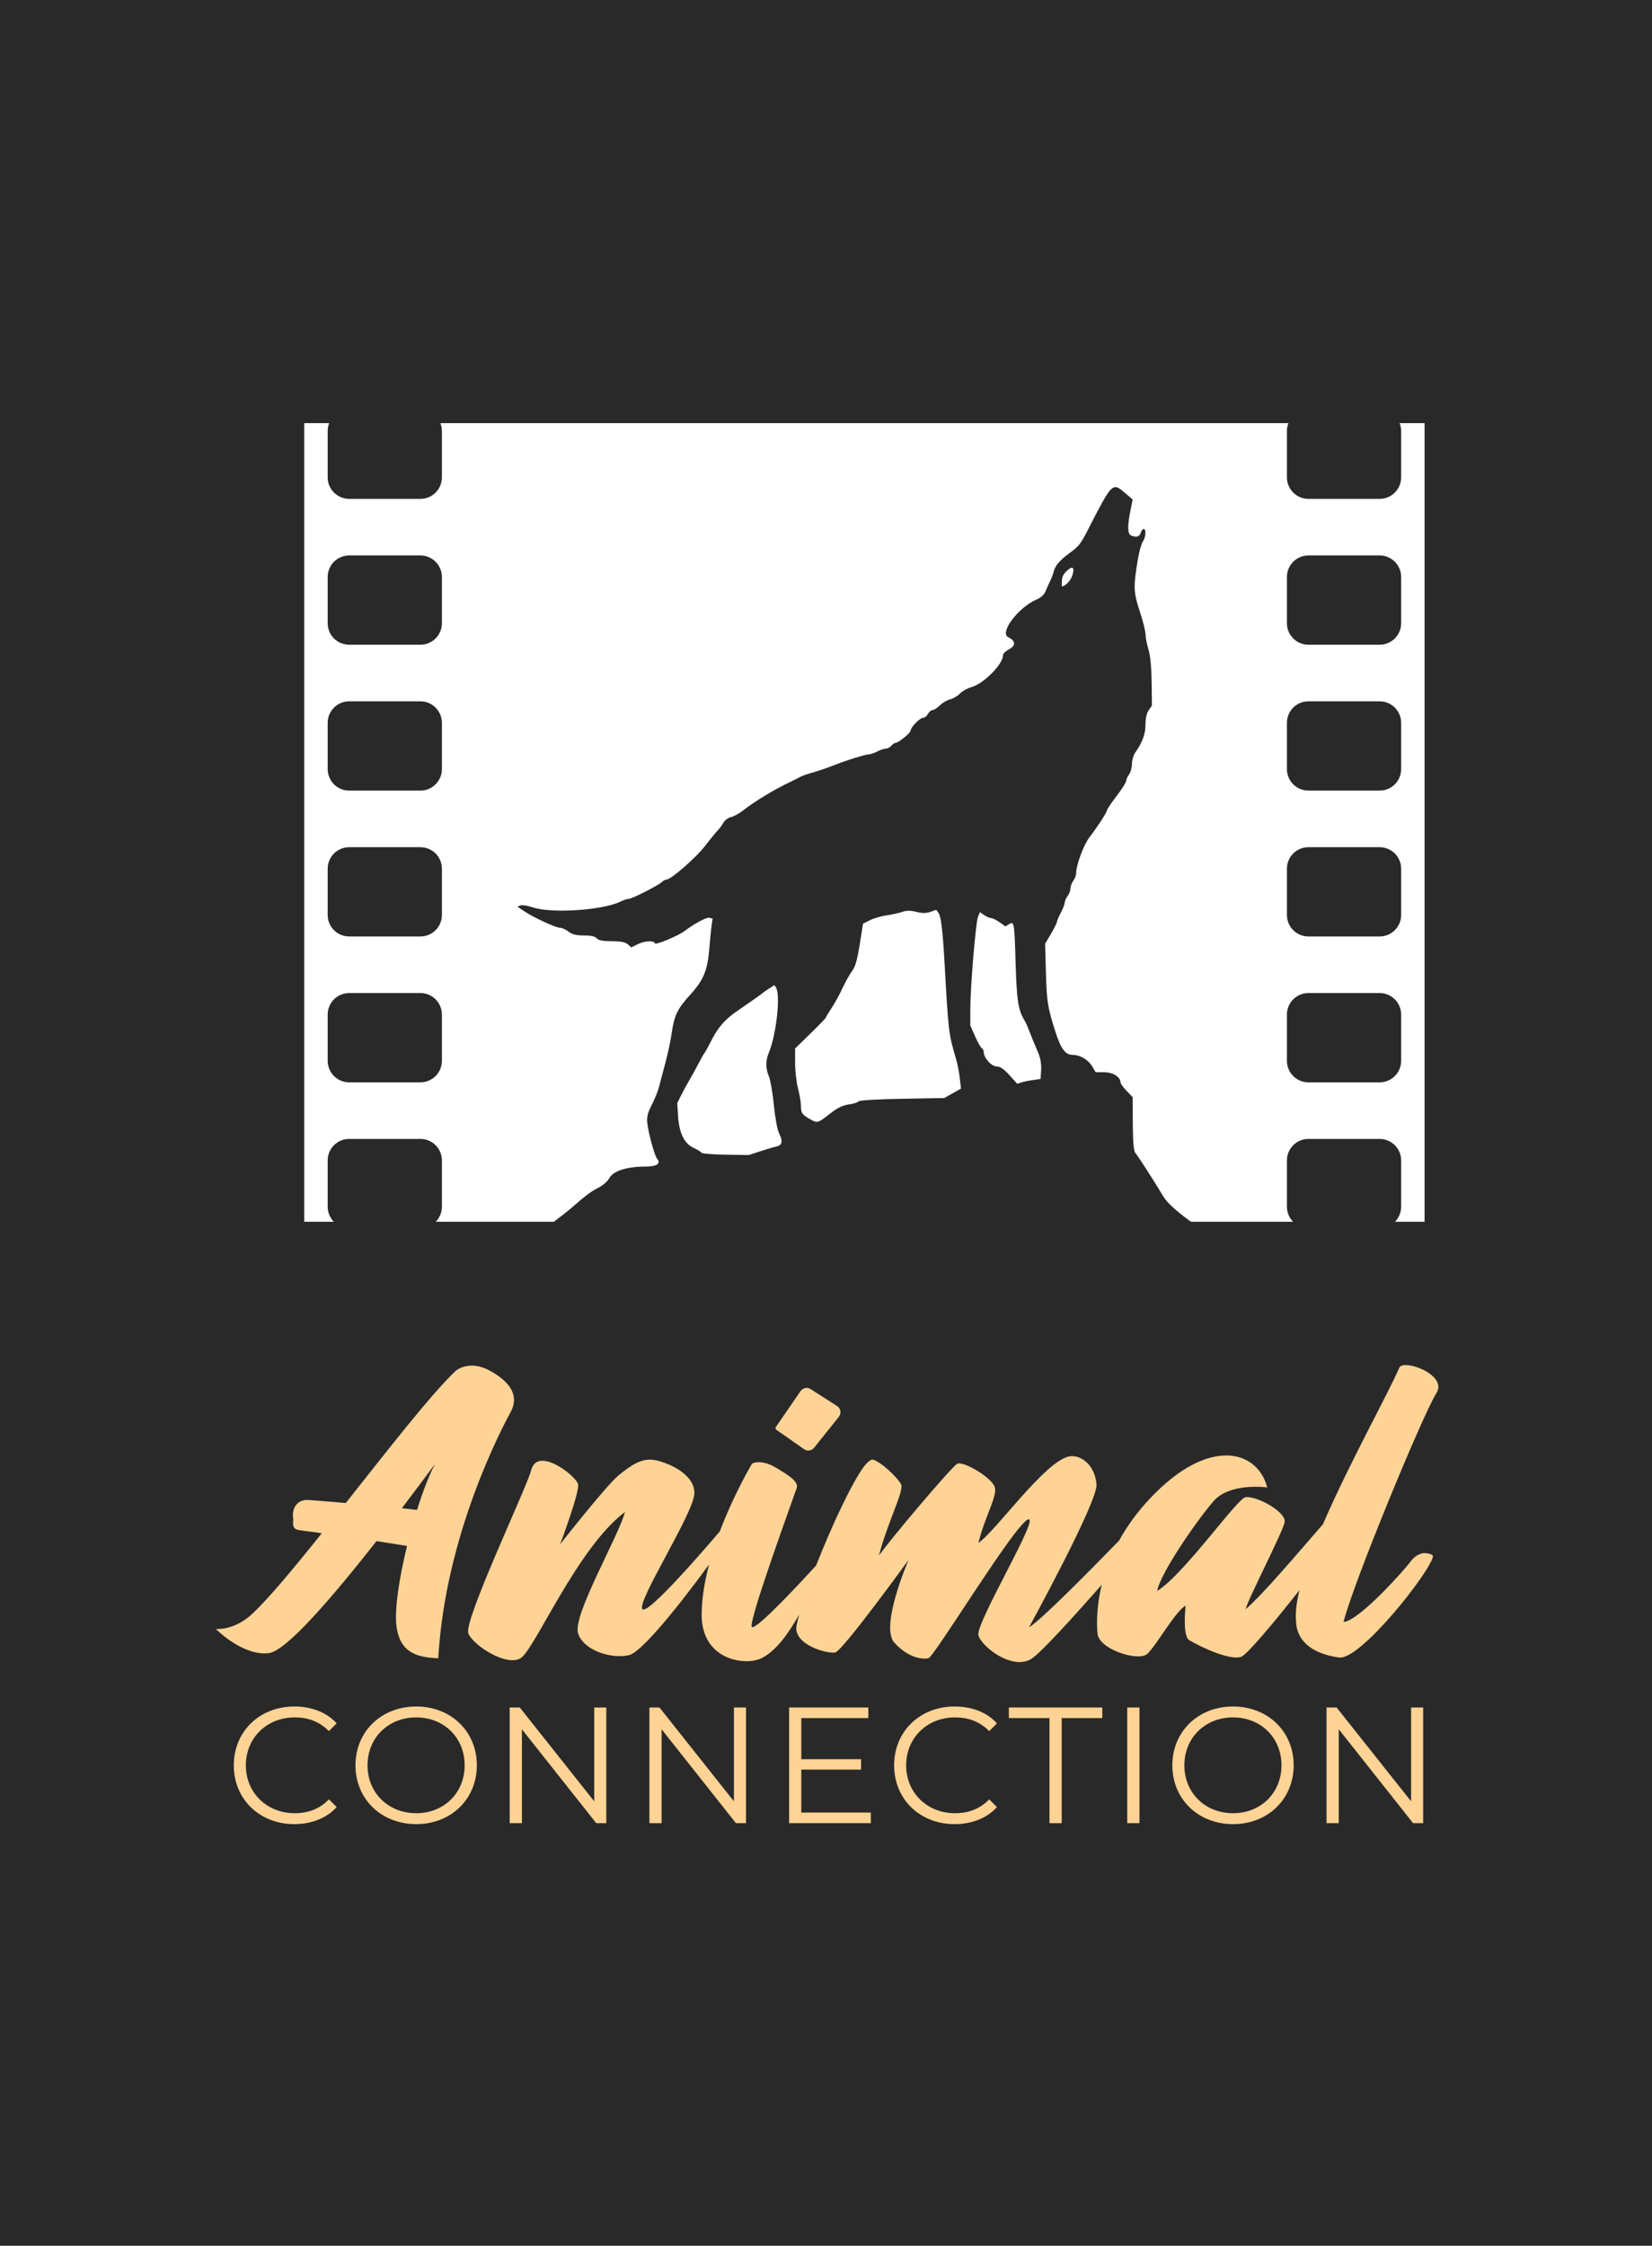
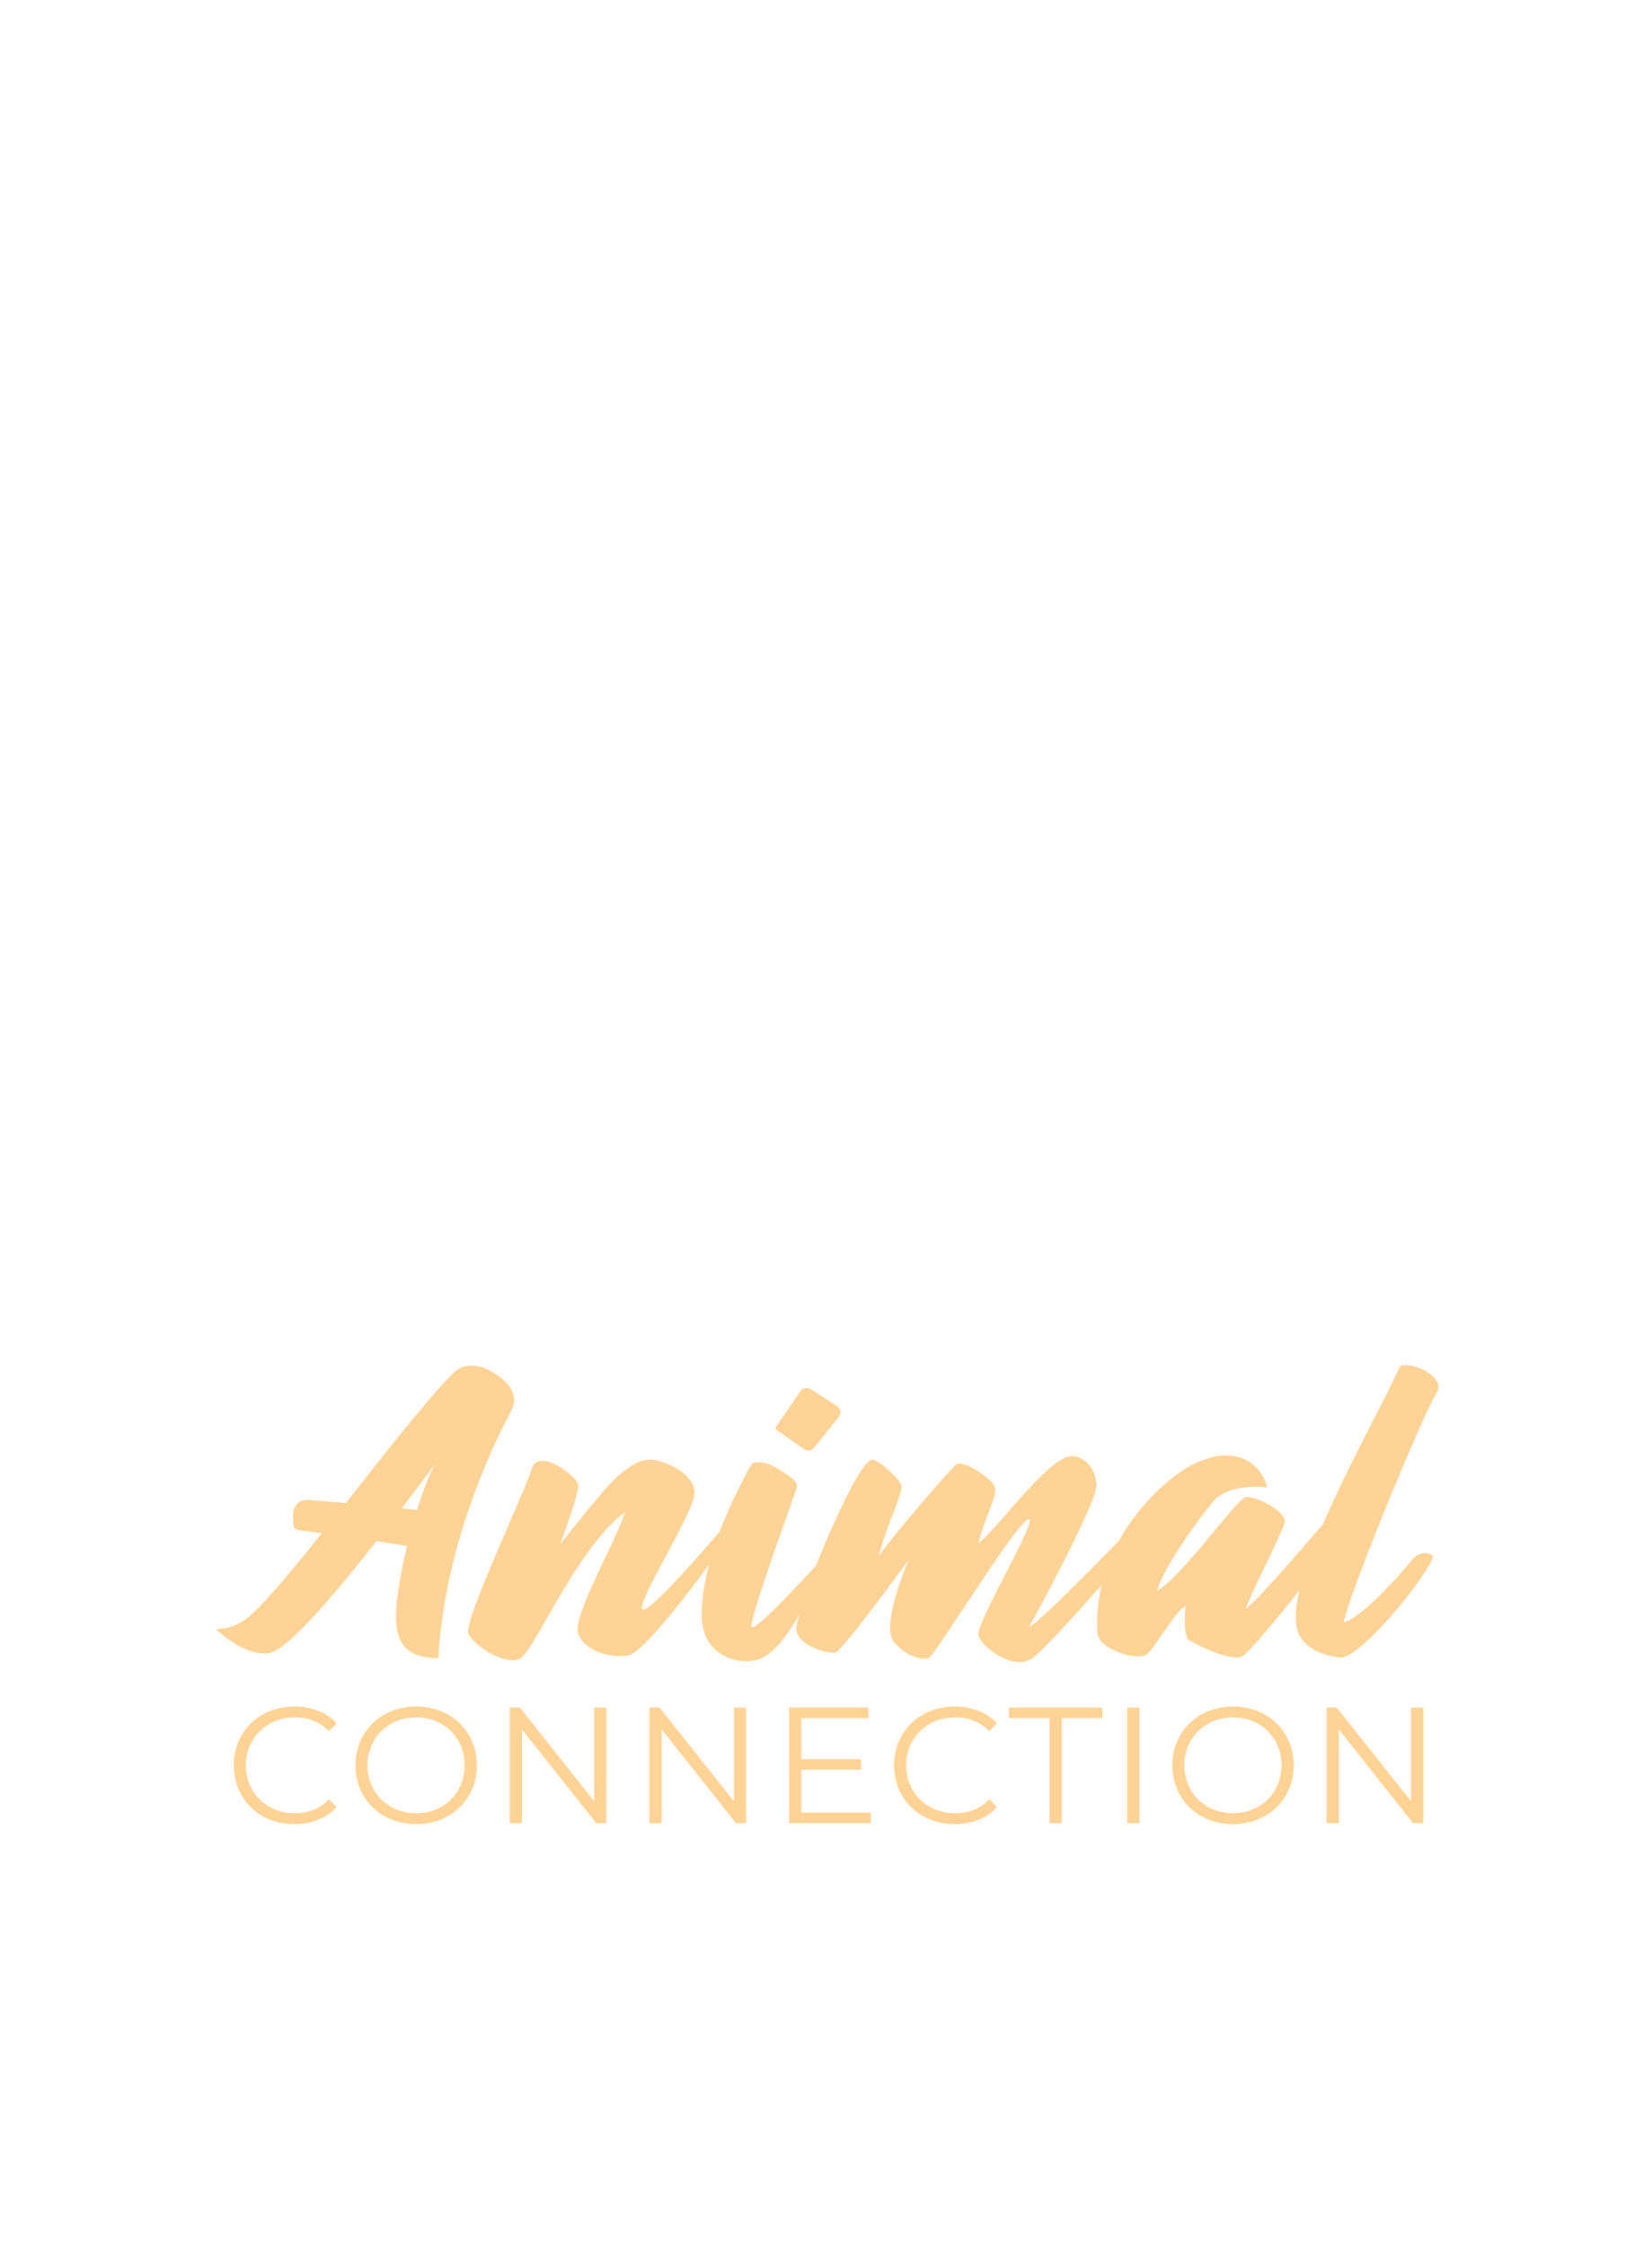
<svg xmlns="http://www.w3.org/2000/svg" width="750" height="1019" viewBox="0 0 750 1019" fill="none">
-   <rect width="750" height="1019" fill="#292929" />
-   <path fill-rule="evenodd" clip-rule="evenodd" d="M251.466 554.358H197.834C199.621 552.533 200.622 550.083 200.622 547.527V526.535C200.622 523.949 199.593 521.466 197.766 519.636C195.935 517.805 193.453 516.777 190.867 516.777H158.518C155.932 516.777 153.45 517.805 151.619 519.636C149.789 521.466 148.763 523.949 148.763 526.535V547.527C148.763 550.083 149.764 552.533 151.551 554.358H138.124V192H149.453C149 193.135 148.763 194.36 148.763 195.606V216.595C148.763 219.184 149.789 221.667 151.619 223.495C153.45 225.325 155.932 226.353 158.518 226.353H190.867C193.453 226.353 195.935 225.325 197.766 223.495C199.593 221.667 200.622 219.184 200.622 216.595V195.606C200.622 194.36 200.384 193.135 199.932 192H584.943C584.493 193.135 584.253 194.36 584.253 195.606V216.595C584.253 219.184 585.281 221.667 587.112 223.495C588.939 225.325 591.422 226.353 594.011 226.353H626.356C628.945 226.353 631.425 225.325 633.255 223.495C635.086 221.667 636.114 219.184 636.114 216.595V195.606C636.114 194.36 635.874 193.135 635.421 192H646.75V554.358H633.323C635.11 552.533 636.114 550.083 636.114 547.527V526.535C636.114 523.949 635.086 521.466 633.255 519.636C631.425 517.805 628.945 516.777 626.356 516.777H594.011C591.422 516.777 588.939 517.805 587.112 519.636C585.281 521.466 584.253 523.949 584.253 526.535V547.527C584.253 550.083 585.257 552.533 587.043 554.358H540.652L539.298 553.351C533.267 548.861 529.712 545.513 528.095 542.805C523.847 535.693 516.689 524.56 515.513 523.237C514.69 522.312 514.34 518.523 514.286 509.881L514.212 497.812L511.446 494.959C509.927 493.39 508.683 491.633 508.683 491.058C508.683 488.654 505.199 486.51 501.301 486.51H497.419L495.94 484.006C494.072 480.844 490.392 478.643 486.973 478.643C483.659 478.643 481.654 475.953 479.155 468.156C475.65 457.22 475.213 454.508 474.845 441.419L474.477 428.229L477.158 423.682C478.631 421.18 479.84 418.755 479.84 418.294C479.84 417.833 480.625 415.989 481.588 414.194C482.549 412.399 483.345 410.337 483.364 409.608C483.378 408.88 483.967 407.521 484.674 406.588C485.38 405.655 485.97 404.081 485.986 403.091C486 402.101 486.591 400.53 487.295 399.597C488.002 398.664 488.58 397.043 488.58 395.996C488.58 392.504 492.023 383.259 494.527 380.018C498.155 375.334 502.564 368.547 502.564 367.652C502.564 367.224 504.531 364.307 506.934 361.17C509.337 358.036 511.304 354.94 511.304 354.293C511.304 353.646 511.88 352.356 512.586 351.42C513.293 350.487 513.882 348.338 513.898 346.641C513.912 344.947 514.608 342.587 515.44 341.398C518.686 336.768 520.045 333.042 520.045 328.759C520.045 326.031 520.607 323.527 521.507 322.242L522.972 320.152L522.846 309.592C522.77 302.974 522.227 297.401 521.392 294.662C520.661 292.259 520.061 289.16 520.053 287.779C520.047 286.396 518.863 281.677 517.417 277.29C514.599 268.727 514.51 266.346 516.542 254.023C517.137 250.422 518.168 246.696 518.833 245.744C520.203 243.788 520.465 240.034 519.229 240.034C518.781 240.034 518.165 240.823 517.86 241.783C517.292 243.575 516.002 243.938 513.56 243.002C511.888 242.361 511.776 238.828 513.203 231.733L514.226 226.632L510.8 223.713C504.994 218.767 505.022 218.74 493.867 240.473C490.552 246.931 489.898 247.757 485.522 250.995C481.027 254.326 479.117 256.549 478.416 259.264C478.108 260.467 477.363 262.434 476.76 263.634C476.157 264.837 475.227 266.921 474.692 268.269C474.114 269.723 472.532 271.212 470.802 271.935C462.378 275.454 453.534 287.133 457.76 289.157C461.156 290.786 461.268 292.965 458.043 294.635C456.57 295.396 455.367 296.577 455.367 297.262C455.367 301.411 446.58 310.261 440.906 311.827C439.128 312.318 436.836 313.611 435.813 314.699C434.79 315.788 432.791 316.963 431.369 317.312C429.945 317.662 427.828 318.903 426.661 320.07C425.493 321.238 424.015 322.193 423.376 322.193C422.738 322.193 421.794 322.981 421.281 323.941C420.766 324.902 419.784 325.69 419.099 325.69C417.656 325.69 413.414 330.006 413.414 331.476C413.414 332.565 407.92 337.052 406.589 337.052C406.133 337.052 405.271 337.641 404.673 338.362C404.076 339.084 402.947 339.676 402.164 339.679C401.381 339.682 399.613 340.271 398.238 340.991C396.861 341.709 395.09 342.295 394.304 342.295C392.99 342.295 383.9 345.1 379.764 346.783C376.412 348.147 370.132 350.286 367.521 350.957C366.075 351.328 364.109 352.061 363.151 352.588C362.194 353.114 360.229 354.099 358.789 354.779C351.737 358.093 342.427 363.726 337.375 367.731C335.691 369.062 333.223 370.421 331.889 370.748C330.555 371.073 329.022 372.18 328.481 373.206C327.941 374.232 326.744 375.858 325.819 376.821C324.891 377.781 322.194 381.082 319.82 384.153C315.786 389.378 304.552 399.108 302.558 399.108C302.067 399.108 301.145 399.599 300.506 400.199C298.809 401.801 286.899 407.849 285.445 407.849C284.76 407.849 283.088 408.397 281.727 409.068C273.649 413.054 250.306 414.59 241.811 411.692C239.553 410.923 237.076 410.536 236.306 410.83L234.907 411.368L237.891 413.392C242.079 416.234 252.279 420.957 254.229 420.957C255.124 420.957 256.856 421.745 258.078 422.705C259.685 423.971 261.624 424.454 265.081 424.454C268.264 424.454 270.226 424.893 270.949 425.766C271.715 426.685 273.739 427.075 277.76 427.075C281.784 427.075 283.945 427.493 285.033 428.478L286.58 429.877L289.387 428.478C292.631 426.86 296.875 426.631 297.35 428.049C297.631 428.895 307.861 424.642 310.717 422.49C315.199 419.115 320.625 416.183 321.926 416.434L323.519 416.739L323.061 419.942C322.807 421.701 322.354 426.29 322.052 430.134C321.258 440.257 319.438 444.687 313.355 451.346C307.697 457.533 306.126 460.717 305.04 468.153C304.295 473.274 303.029 478.975 301.063 486.071C300.397 488.477 299.62 491.426 299.331 492.626C298.711 495.223 297.612 497.918 295.222 502.728C294.005 505.172 293.588 507.344 293.875 509.72C294.437 514.379 297.151 524.273 298.237 525.61C300.223 528.057 298.269 529.337 292.549 529.337C284.556 529.337 278.279 531.391 276.65 534.544C275.933 535.933 273.668 537.908 271.617 538.934C268.393 540.546 266.003 542.338 259.587 547.944C257.906 549.412 254.559 552.033 251.466 554.358ZM626.356 252.035H594.011C591.422 252.035 588.939 253.063 587.112 254.891C585.281 256.721 584.253 259.204 584.253 261.79V282.782C584.253 285.371 585.281 287.85 587.112 289.681C588.939 291.511 591.422 292.54 594.011 292.54H626.356C628.945 292.54 631.425 291.511 633.255 289.681C635.086 287.85 636.114 285.371 636.114 282.782V261.79C636.114 259.204 635.086 256.721 633.255 254.891C631.425 253.063 628.945 252.035 626.356 252.035ZM190.867 450.593H158.518C155.932 450.593 153.45 451.619 151.619 453.45C149.789 455.28 148.763 457.763 148.763 460.349V481.34C148.763 483.927 149.789 486.409 151.619 488.24C153.45 490.07 155.932 491.098 158.518 491.098H190.867C193.453 491.098 195.935 490.07 197.766 488.24C199.593 486.409 200.622 483.927 200.622 481.34V460.349C200.622 457.763 199.593 455.28 197.766 453.45C195.935 451.619 193.453 450.593 190.867 450.593ZM190.867 384.407H158.518C155.932 384.407 153.45 385.433 151.619 387.263C149.789 389.094 148.763 391.576 148.763 394.162V415.154C148.763 417.743 149.789 420.223 151.619 422.053C153.45 423.884 155.932 424.912 158.518 424.912H190.867C193.453 424.912 195.935 423.884 197.766 422.053C199.593 420.223 200.622 417.743 200.622 415.154V394.162C200.622 391.576 199.593 389.094 197.766 387.263C195.935 385.433 193.453 384.407 190.867 384.407ZM626.356 450.593H594.011C591.422 450.593 588.939 451.619 587.112 453.45C585.281 455.28 584.253 457.763 584.253 460.349V481.34C584.253 483.927 585.281 486.409 587.112 488.24C588.939 490.07 591.422 491.098 594.011 491.098H626.356C628.945 491.098 631.425 490.07 633.255 488.24C635.086 486.409 636.114 483.927 636.114 481.34V460.349C636.114 457.763 635.086 455.28 633.255 453.45C631.425 451.619 628.945 450.593 626.356 450.593ZM190.867 252.035H158.518C155.932 252.035 153.45 253.063 151.619 254.891C149.789 256.721 148.763 259.204 148.763 261.79V282.782C148.763 285.371 149.789 287.85 151.619 289.681C153.45 291.511 155.932 292.54 158.518 292.54H190.867C193.453 292.54 195.935 291.511 197.766 289.681C199.593 287.85 200.622 285.371 200.622 282.782V261.79C200.622 259.204 199.593 256.721 197.766 254.891C195.935 253.063 193.453 252.035 190.867 252.035ZM190.867 318.221H158.518C155.932 318.221 153.45 319.249 151.619 321.077C149.789 322.908 148.763 325.39 148.763 327.976V348.968C148.763 351.557 149.789 354.037 151.619 355.867C153.45 357.697 155.932 358.726 158.518 358.726H190.867C193.453 358.726 195.935 357.697 197.766 355.867C199.593 354.037 200.622 351.557 200.622 348.968V327.976C200.622 325.39 199.593 322.908 197.766 321.077C195.935 319.249 193.453 318.221 190.867 318.221ZM626.356 318.221H594.011C591.422 318.221 588.939 319.249 587.112 321.077C585.281 322.908 584.253 325.39 584.253 327.976V348.968C584.253 351.557 585.281 354.037 587.112 355.867C588.939 357.697 591.422 358.726 594.011 358.726H626.356C628.945 358.726 631.425 357.697 633.255 355.867C635.086 354.037 636.114 351.557 636.114 348.968V327.976C636.114 325.39 635.086 322.908 633.255 321.077C631.425 319.249 628.945 318.221 626.356 318.221ZM626.356 384.407H594.011C591.422 384.407 588.939 385.433 587.112 387.263C585.281 389.094 584.253 391.576 584.253 394.162V415.154C584.253 417.743 585.281 420.223 587.112 422.053C588.939 423.884 591.422 424.912 594.011 424.912H626.356C628.945 424.912 631.425 423.884 633.255 422.053C635.086 420.223 636.114 417.743 636.114 415.154V394.162C636.114 391.576 635.086 389.094 633.255 387.263C631.425 385.433 628.945 384.407 626.356 384.407ZM468.914 490.065C466.991 490.337 464.607 490.831 463.614 491.164L461.811 491.767L458.273 487.828C455.82 485.097 454.041 483.888 452.486 483.888C450.138 483.888 446.627 480.042 446.627 477.467C446.627 476.727 446.212 475.868 445.705 475.554C445.2 475.243 443.822 472.81 442.647 470.15L440.508 465.316V458.079C440.508 448.029 442.985 418.33 444.027 415.885L444.884 413.869L446.823 415.228C447.89 415.975 449.303 416.586 449.963 416.586C450.623 416.586 452.356 417.438 453.815 418.474L456.467 420.362L458.06 419.366C460.439 417.882 460.529 418.417 461.091 437.229C461.593 453.973 462.253 458.229 465.076 462.91C465.51 463.63 466.094 464.812 466.372 465.532C467.894 469.482 469.85 474.272 471.298 477.603C472.341 479.996 472.843 482.865 472.673 485.468L472.409 489.568L468.914 490.065ZM345.037 522.418L340.026 524.08L329.48 523.932C323.68 523.853 318.729 523.452 318.475 523.04C318.222 522.631 316.571 521.616 314.806 520.784C310.619 518.812 308.325 514.079 307.836 506.397L307.462 500.502L309.326 496.784C310.351 494.738 312.018 491.688 313.025 490.005C314.034 488.321 315.876 484.98 317.114 482.576C318.355 480.173 319.586 478.01 319.85 477.77C320.115 477.529 321.315 475.366 322.518 472.963C325.89 466.214 328.932 462.676 334.84 458.619C342.934 453.065 345.629 451.161 346.115 450.653C346.355 450.402 347.684 449.475 349.067 448.597L351.579 446.995L352.329 448.179C354.43 451.491 352.422 469.586 349.067 477.581C347.531 481.242 347.539 484.816 349.091 488.447C349.765 490.024 350.769 495.837 351.32 501.367C351.871 506.893 352.891 512.557 353.587 513.953C355.521 517.833 355.199 519.611 352.452 520.222C351.129 520.517 347.793 521.505 345.037 522.418ZM482.05 265.906C482.05 262.335 481.992 261.165 484.559 258.822C487.123 256.479 487.961 257.706 486.845 261.053C485.73 264.398 482.606 266.517 482.05 265.906ZM376.652 505.434C371.155 509.731 371.111 509.739 367.53 507.682C364.101 505.712 363.626 504.976 363.609 501.628C363.601 500.09 363.004 496.565 362.284 493.796C361.563 491.028 360.974 485.831 360.974 482.246V475.732L367.966 468.923C371.81 465.18 374.958 461.923 374.958 461.683C374.958 461.445 376.087 459.558 377.47 457.492C378.853 455.425 381.082 451.374 382.424 448.49C383.766 445.604 385.744 442.066 386.816 440.623C388.592 438.238 389.288 435.412 391.293 422.443L391.806 419.121L394.962 417.533C396.697 416.657 400.085 415.67 402.488 415.334C404.892 415.001 408.086 414.298 409.587 413.774C411.54 413.092 413.365 413.089 416.003 413.757C418.619 414.42 420.468 414.423 422.367 413.76L425.043 412.827L426.148 414.339C427.185 415.754 428.009 422.544 428.756 435.816C430.611 468.713 430.627 468.854 434.037 480.489C434.689 482.704 435.459 486.638 435.748 489.23L436.277 493.938L432.493 496.08L428.71 498.224L409.486 498.562C398.148 498.759 390.043 499.252 389.727 499.762C389.432 500.237 387.466 500.854 385.354 501.129C382.629 501.487 380.1 502.736 376.652 505.434Z" fill="white" />
  <path fill-rule="evenodd" clip-rule="evenodd" d="M170.909 699.28C151.062 724.572 130.015 749.099 122.09 750.09C110.277 751.569 98 739.143 98 739.143C98 739.143 106.176 739.98 114.398 732.379C121.778 725.557 133.373 711.593 146.099 695.683C140.891 694.956 137.112 694.451 136.104 694.335C131.939 693.862 133.359 690.738 133.076 688.844C132.442 684.63 134.684 680.23 140.082 680.608C142.057 680.746 148.79 681.274 156.99 681.974C176.376 657.453 196.35 631.853 206.966 621.94C206.966 621.94 212.944 616.762 222.411 621.94C231.879 627.117 235.74 633.474 231.893 640.575C228.047 647.675 202.165 696.144 198.976 752.433C189.951 751.99 181.399 750.446 179.947 737.356C179.111 729.824 181.312 715.706 184.786 701.459C180.742 700.787 175.922 700.037 170.909 699.28ZM189.32 685.122C191.982 676.636 194.878 669.112 197.556 664.202C193.101 670.217 187.944 677.124 182.441 684.349C184.952 684.614 187.281 684.873 189.32 685.122ZM326.808 694.835C333.341 677.571 341.375 664.202 341.375 664.202C342.44 663.251 346.818 662.666 352.145 665.861C357.47 669.056 362.677 672.133 361.73 675.093C360.784 678.051 339.126 737.105 341.375 738.287C343.623 739.47 364.096 717.341 370.369 710.476C370.422 710.42 370.473 710.363 370.525 710.306C377.404 692.751 386.496 673.284 392.118 665.59C393.442 663.777 395.396 662.047 396.288 662.29C400.023 663.306 407.555 670.466 409.071 673.495C410.586 676.525 402.821 690.821 399.036 705.874C402.348 700.668 431.803 665.725 434.548 664.202C437.294 662.677 450.633 670.656 451.675 674.915C452.714 679.176 447.319 687.63 444.195 700.035C451.697 695.282 474.391 662.871 485.474 660.809C490.309 659.909 497.006 664.317 497.819 673.495C498.507 681.249 467.215 738.307 467.215 738.307C471.663 736.08 495.142 712.283 508.048 699.057C511.575 692.646 516.307 685.961 522.641 679.331C548.961 651.78 570.908 657.908 575.319 674.915C575.319 674.915 558.451 672.511 550.927 681.158C543.405 689.805 526.651 714.005 525.373 721.877C537.783 714.152 561.699 679.738 565.528 679.331C570.896 678.759 583.99 686.147 583.233 690.596C582.475 695.047 566.38 725.893 565.528 730.152C573.769 723.05 589.254 704.585 600.594 691.636C612.624 663.791 629.89 633.001 635.273 620.594C637.078 616.433 657.441 623.714 652.114 632.116C645.96 641.82 614.226 718.668 609.965 735.946C617.184 735.473 638.338 711.439 640.349 708.599C641.673 706.729 643.797 705.161 645.857 704.769C647.469 704.461 650.742 705.165 650.556 706.24C649.373 713.104 617.637 753.416 607.952 752.073C591.977 749.857 588.544 741.388 588.427 735.946C587.99 732.086 588.587 727.165 589.942 721.529C578.515 736.033 566.101 750.891 563.447 751.775C558.617 753.386 546.612 748.122 539.778 744.146C536.747 741.874 538.262 728.561 538.262 728.561C533.599 731.099 525.391 746.013 520.976 750.337C517.076 754.161 499.047 748.443 498.29 741.344C497.977 738.41 497.497 730.059 500.198 719.059C487.796 733.14 473.229 749.218 468.621 752.433C460.099 758.377 445.71 747.343 444.195 742.04C442.68 736.739 472.881 686.843 466.632 689.496C460.384 692.146 424.028 751.982 421.473 752.433C418.917 752.886 412.763 752.643 406.04 745.354C399.319 738.064 412.478 707.798 412.478 707.798C412.478 707.798 382.442 749.251 379.17 749.803C375.245 750.466 359.942 746.141 361.637 737.496C361.917 736.082 362.309 734.455 362.805 732.658C358.232 740.565 352.725 748.959 345.634 752.433C338.492 755.933 318.56 753.41 318.56 732.758C318.56 725.359 319.895 717.527 321.918 709.906L320.444 711.84C320.444 711.84 293.341 749.236 285.532 751.013C277.72 752.791 265.177 749.119 262.453 741.188C259.732 733.259 280.561 697.639 283.755 686.036C261.982 702.361 242.691 748.646 236.3 752.433C229.911 756.222 214.998 746.752 212.633 741.188C210.266 735.626 239.191 674.87 241.154 667.105C243.992 655.862 261.745 669.828 262.453 673.497C263.164 677.165 254.288 700.716 254.288 700.716C254.288 700.716 275.236 673.97 280.917 669.355C286.596 664.738 291.45 661.426 297.248 662.49C303.046 663.555 315.59 668.762 315.236 677.757C314.88 686.75 288.609 727.344 291.686 730.184C294.28 732.58 319.098 703.883 326.808 694.835ZM352.145 648.532V647.622L363.436 631.214C364.464 629.721 366.491 629.31 368.018 630.287L380.006 637.957C380.809 638.471 381.355 639.303 381.511 640.244C381.665 641.184 381.414 642.147 380.817 642.892L369.597 656.902C368.49 658.286 366.497 658.572 365.046 657.556L352.145 648.532Z" fill="#FFD395" />
  <path fill-rule="evenodd" clip-rule="evenodd" d="M133.575 827.68C117.847 827.68 106.141 816.361 106.141 800.994C106.141 785.625 117.847 774.307 133.654 774.307C141.3 774.307 148.198 776.855 152.85 781.954L149.322 785.476C145.045 781.128 139.802 779.254 133.811 779.254C121.139 779.254 111.619 788.55 111.619 800.994C111.619 813.438 121.139 822.733 133.811 822.733C139.802 822.733 145.045 820.858 149.322 816.436L152.85 819.96C148.198 825.056 141.3 827.68 133.575 827.68ZM188.975 827.68C173.09 827.68 161.383 816.286 161.383 800.994C161.383 785.7 173.09 774.307 188.975 774.307C204.722 774.307 216.488 785.625 216.488 800.994C216.488 816.361 204.722 827.68 188.975 827.68ZM188.975 822.733C201.569 822.733 210.95 813.513 210.95 800.994C210.95 788.475 201.569 779.254 188.975 779.254C176.302 779.254 166.862 788.475 166.862 800.994C166.862 813.513 176.302 822.733 188.975 822.733ZM269.78 774.756H275.259V827.23H270.686L236.945 784.652V827.23H231.407V774.756H235.98L269.78 817.335V774.756ZM333.201 774.756H338.68V827.23H334.108L300.367 784.652V827.23H294.829V774.756H299.401L333.201 817.335V774.756ZM363.789 822.433H395.342V827.23H358.251V774.756H394.219V779.553H363.789V798.219H390.928V802.943H363.789V822.433ZM433.36 827.68C417.613 827.68 405.926 816.361 405.926 800.994C405.926 785.625 417.613 774.307 433.438 774.307C441.085 774.307 447.983 776.855 452.615 781.954L449.087 785.476C444.83 781.128 439.587 779.254 433.576 779.254C420.904 779.254 411.385 788.55 411.385 800.994C411.385 813.438 420.904 822.733 433.576 822.733C439.587 822.733 444.83 820.858 449.087 816.436L452.615 819.96C447.983 825.056 441.085 827.68 433.36 827.68ZM476.462 827.23V779.553H458.015V774.756H500.447V779.553H482V827.23H476.462ZM511.76 827.23V774.756H517.318V827.23H511.76ZM559.809 827.68C543.924 827.68 532.237 816.286 532.237 800.994C532.237 785.7 543.924 774.307 559.809 774.307C575.556 774.307 587.322 785.625 587.322 800.994C587.322 816.361 575.556 827.68 559.809 827.68ZM559.809 822.733C572.403 822.733 581.784 813.513 581.784 800.994C581.784 788.475 572.403 779.254 559.809 779.254C547.156 779.254 537.696 788.475 537.696 800.994C537.696 813.513 547.156 822.733 559.809 822.733ZM640.633 774.756H646.093V827.23H641.52L607.799 784.652V827.23H602.241V774.756H606.814L640.633 817.335V774.756Z" fill="#FFD395" />
</svg>